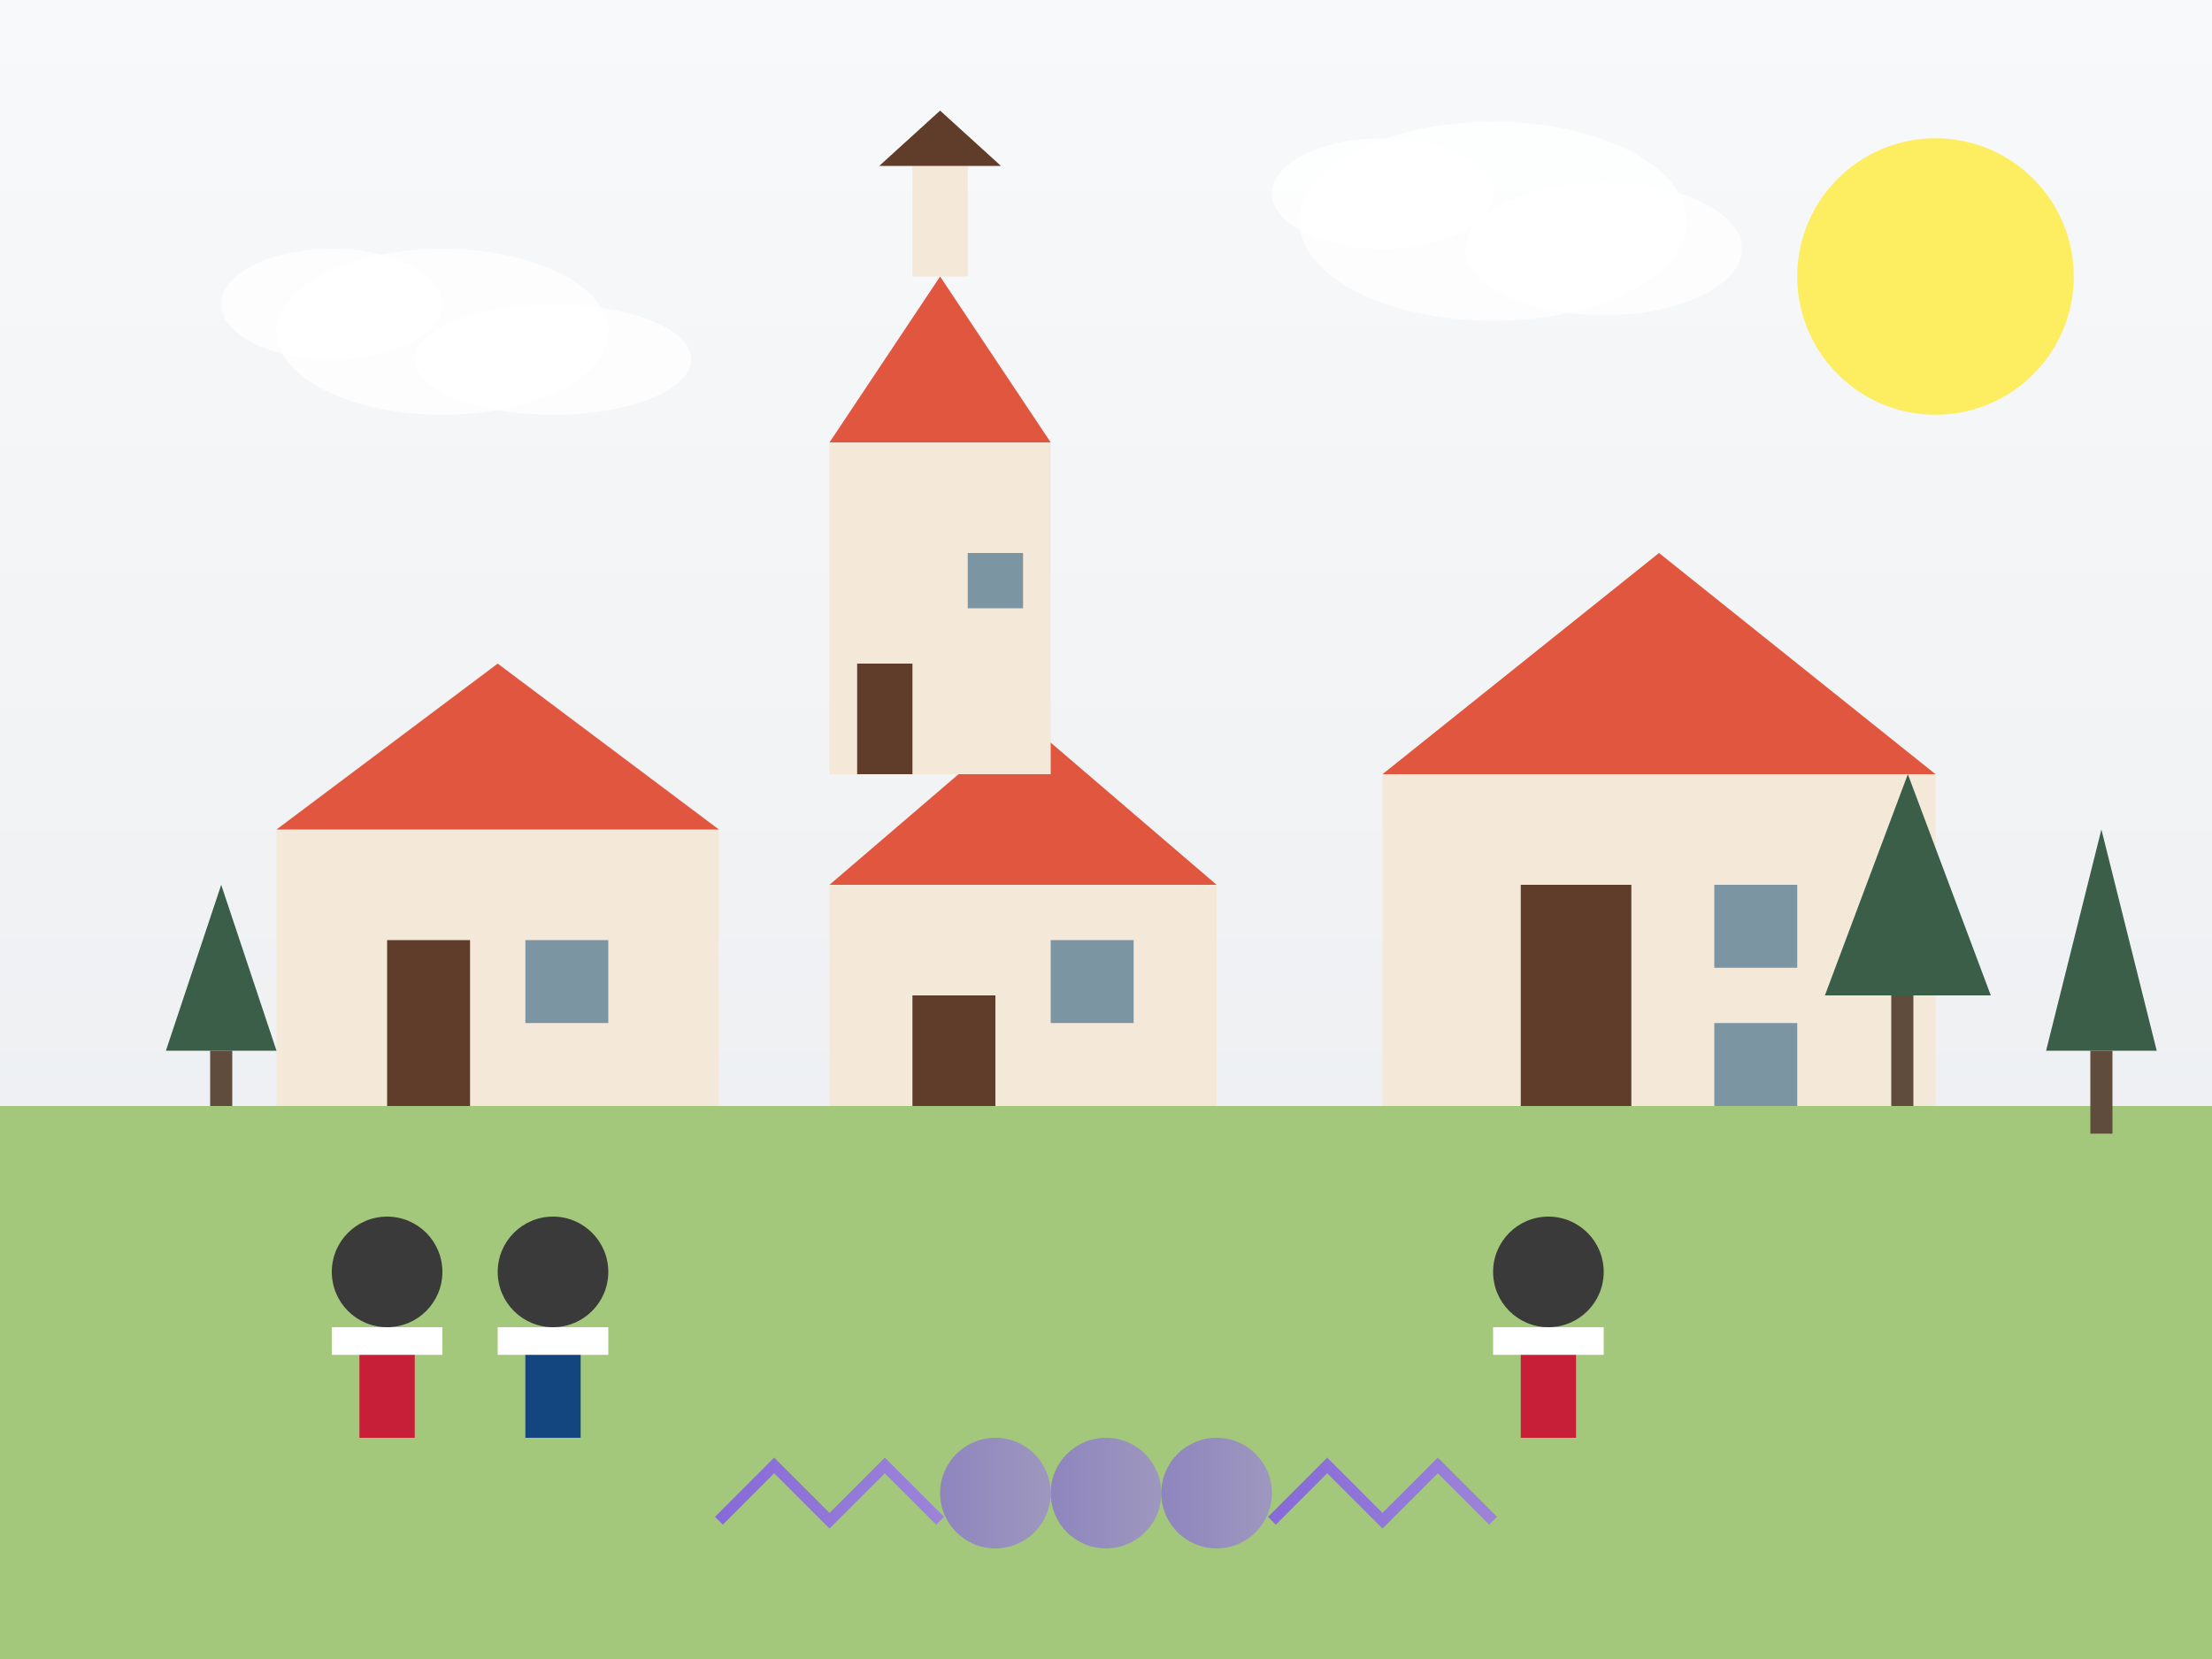
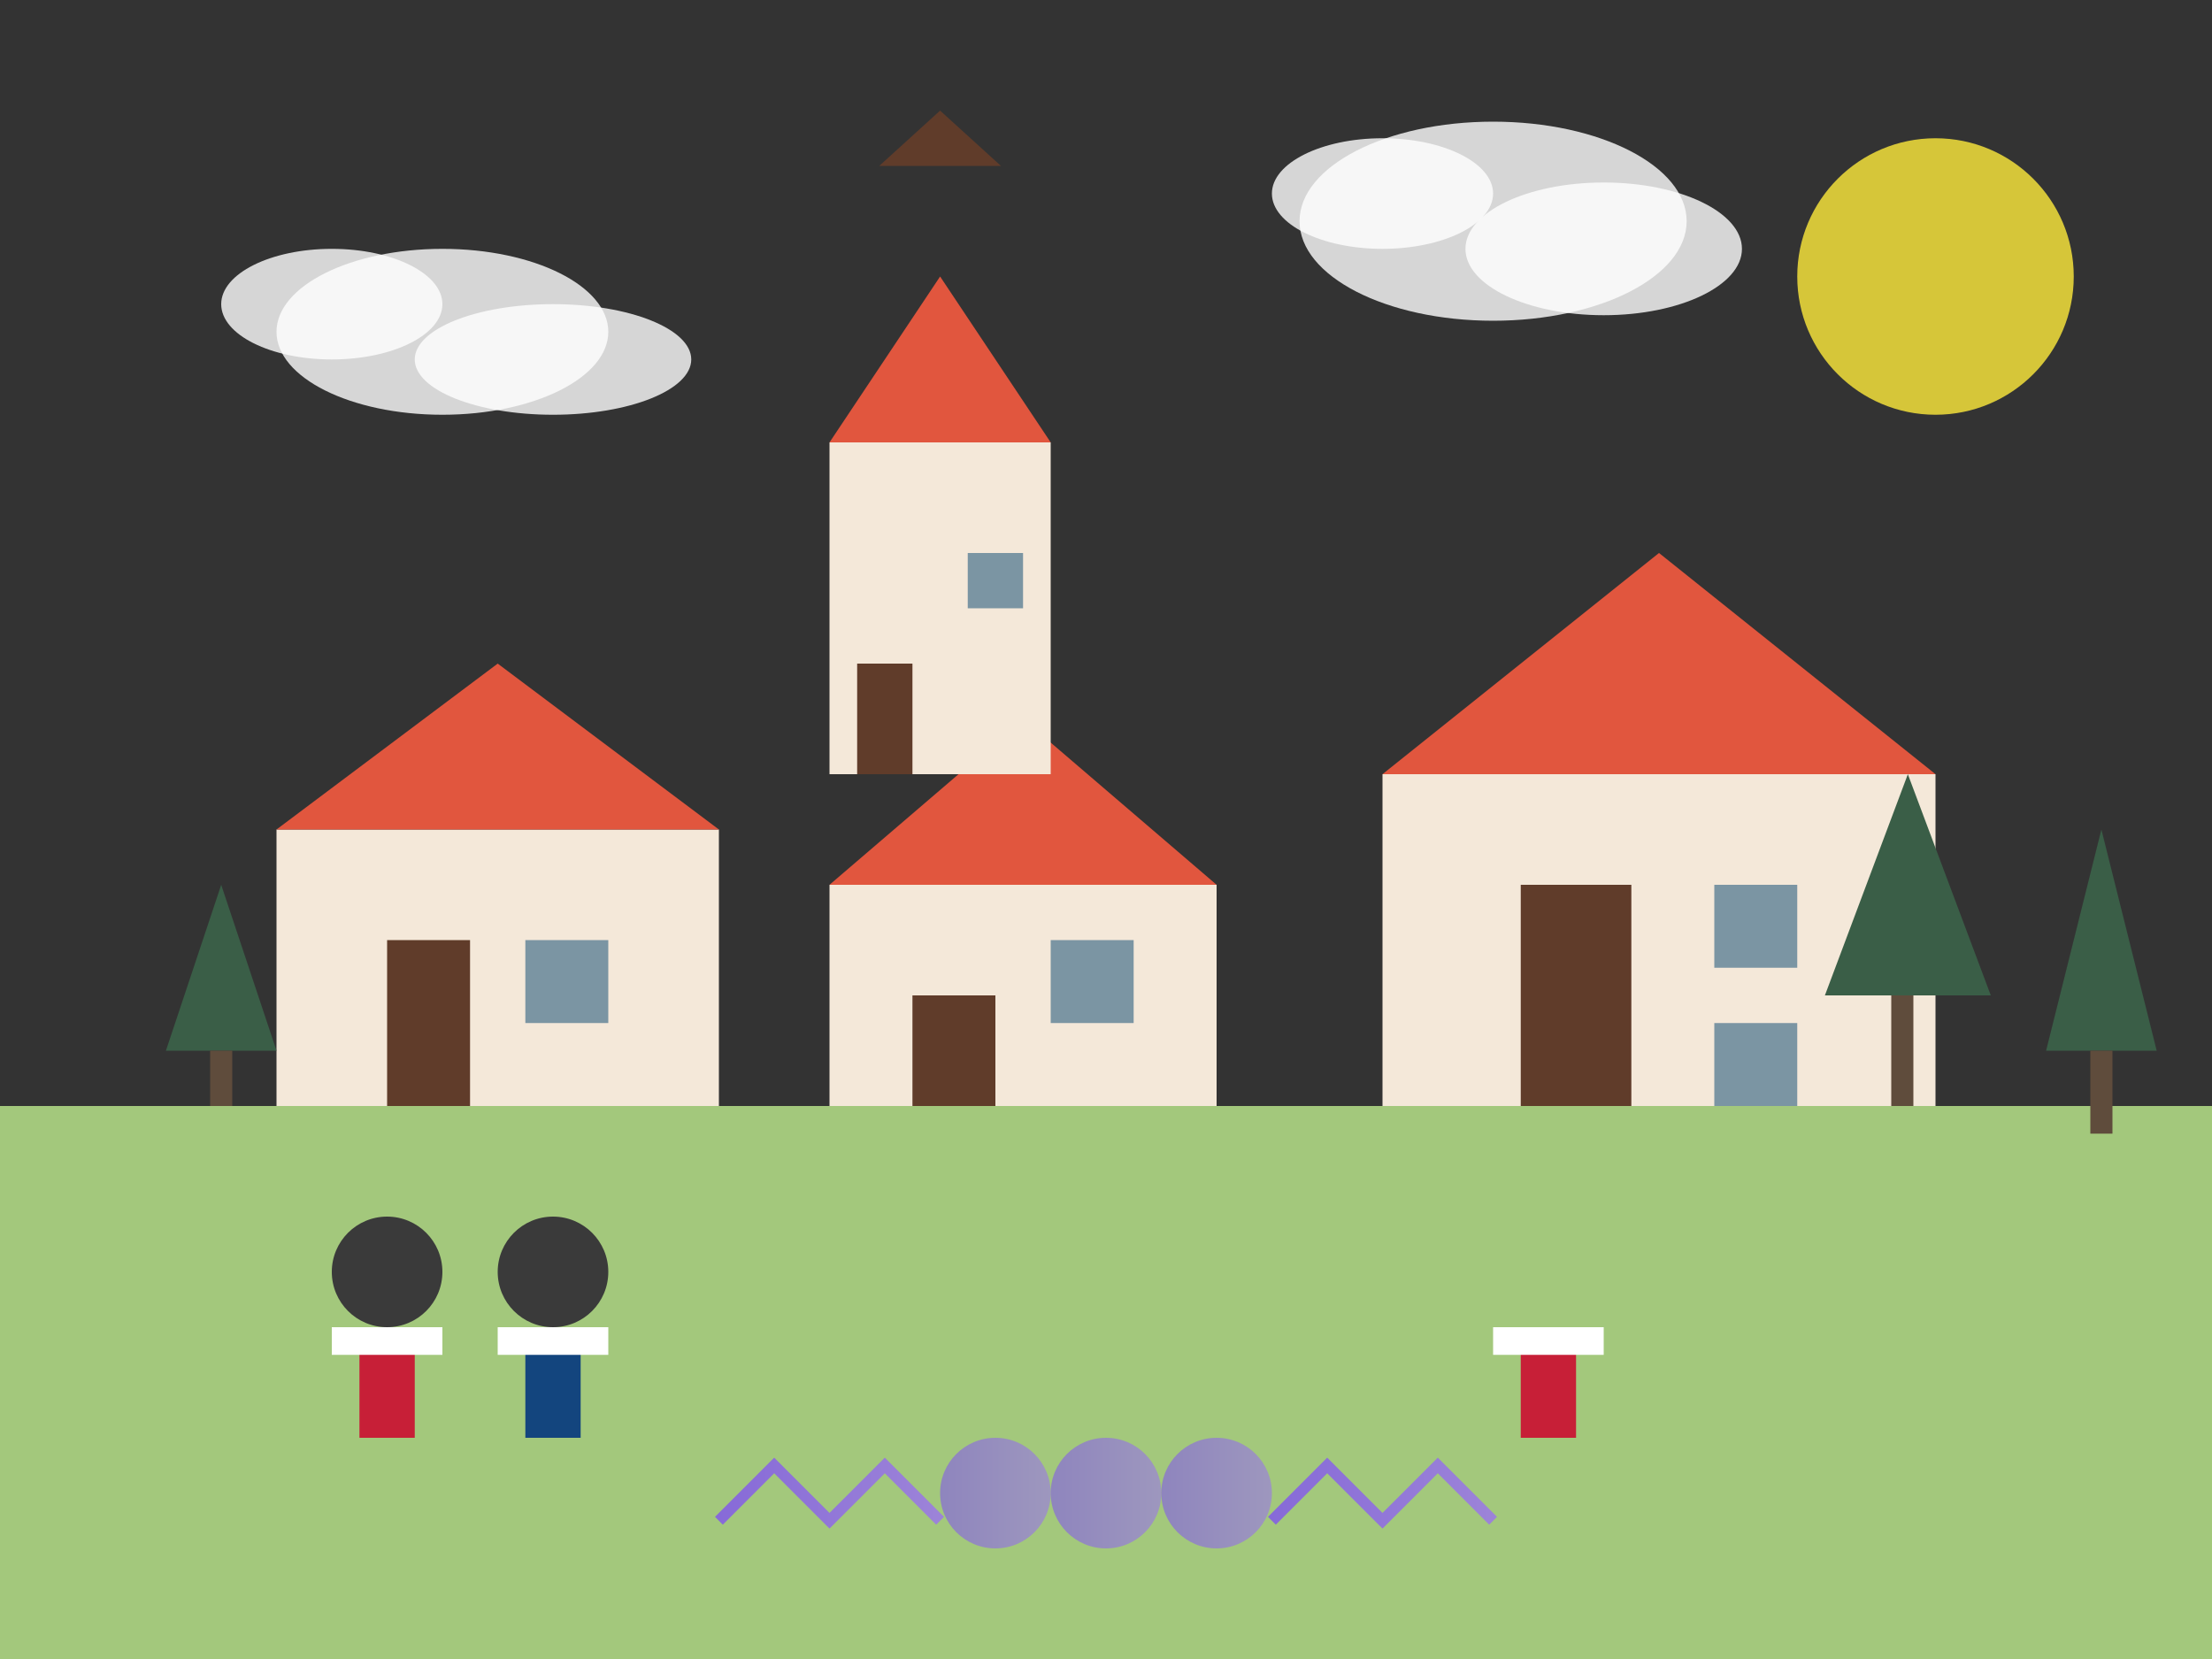
<svg xmlns="http://www.w3.org/2000/svg" width="400" height="300" viewBox="0 0 400 300">
  <rect x="0" y="0" width="400" height="300" fill="#333333" stroke="none" />
  <defs>
    <linearGradient id="bg-gradient" x1="0%" y1="0%" x2="0%" y2="100%">
      <stop offset="0%" style="stop-color:#f8f9fa;stop-opacity:1" />
      <stop offset="100%" style="stop-color:#e9ecef;stop-opacity:1" />
    </linearGradient>
    <linearGradient id="accent-color" x1="0%" y1="0%" x2="100%" y2="0%">
      <stop offset="0%" style="stop-color:#7b42ff;stop-opacity:1" />
      <stop offset="100%" style="stop-color:#9966ff;stop-opacity:1" />
    </linearGradient>
  </defs>
-   <rect width="400" height="300" fill="url(#bg-gradient)" />
  <rect x="0" y="200" width="400" height="100" fill="#a3c87c" />
  <rect x="50" y="150" width="80" height="50" fill="#f4e8d9" />
  <path d="M50,150 L90,120 L130,150" fill="#e1563e" />
  <rect x="70" y="170" width="15" height="30" fill="#603c2a" />
  <rect x="95" y="170" width="15" height="15" fill="#7b95a3" />
  <rect x="150" y="160" width="70" height="40" fill="#f4e8d9" />
  <path d="M150,160 L185,130 L220,160" fill="#e1563e" />
  <rect x="165" y="180" width="15" height="20" fill="#603c2a" />
  <rect x="190" y="170" width="15" height="15" fill="#7b95a3" />
  <rect x="250" y="140" width="100" height="60" fill="#f4e8d9" />
  <path d="M250,140 L300,100 L350,140" fill="#e1563e" />
  <rect x="275" y="160" width="20" height="40" fill="#603c2a" />
  <rect x="310" y="160" width="15" height="15" fill="#7b95a3" />
  <rect x="310" y="185" width="15" height="15" fill="#7b95a3" />
  <rect x="150" y="80" width="40" height="60" fill="#f4e8d9" />
  <rect x="155" y="120" width="10" height="20" fill="#603c2a" />
  <rect x="175" y="100" width="10" height="10" fill="#7b95a3" />
  <path d="M150,80 L170,50 L190,80" fill="#e1563e" />
-   <rect x="165" y="30" width="10" height="20" fill="#f4e8d9" />
  <path d="M159,30 L181,30 L170,20 Z" fill="#603c2a" />
  <circle cx="70" cy="230" r="10" fill="#3a3a3a" />
  <rect x="65" y="240" width="10" height="20" fill="#c71f37" />
  <rect x="60" y="240" width="20" height="5" fill="#ffffff" />
  <circle cx="100" cy="230" r="10" fill="#3a3a3a" />
  <rect x="95" y="240" width="10" height="20" fill="#13457e" />
  <rect x="90" y="240" width="20" height="5" fill="#ffffff" />
-   <circle cx="280" cy="230" r="10" fill="#3a3a3a" />
  <rect x="275" y="240" width="10" height="20" fill="#c71f37" />
  <rect x="270" y="240" width="20" height="5" fill="#ffffff" />
  <path d="M30,190 L40,160 L50,190 Z" fill="#3a5e47" />
  <rect x="38" y="190" width="4" height="10" fill="#5f4c3c" />
  <path d="M370,190 L380,150 L390,190 Z" fill="#3a5e47" />
  <rect x="378" y="190" width="4" height="15" fill="#5f4c3c" />
  <path d="M330,180 L345,140 L360,180 Z" fill="#3a5e47" />
  <rect x="342" y="180" width="4" height="20" fill="#5f4c3c" />
  <circle cx="350" cy="50" r="25" fill="#ffeb3b" fill-opacity="0.8" />
  <ellipse cx="80" cy="60" rx="30" ry="15" fill="#ffffff" fill-opacity="0.8" />
  <ellipse cx="100" cy="65" rx="25" ry="10" fill="#ffffff" fill-opacity="0.8" />
  <ellipse cx="60" cy="55" rx="20" ry="10" fill="#ffffff" fill-opacity="0.8" />
  <ellipse cx="270" cy="40" rx="35" ry="18" fill="#ffffff" fill-opacity="0.8" />
  <ellipse cx="290" cy="45" rx="25" ry="12" fill="#ffffff" fill-opacity="0.8" />
  <ellipse cx="250" cy="35" rx="20" ry="10" fill="#ffffff" fill-opacity="0.8" />
  <circle cx="200" cy="270" r="10" fill="url(#accent-color)" fill-opacity="0.5" />
  <circle cx="220" cy="270" r="10" fill="url(#accent-color)" fill-opacity="0.5" />
  <circle cx="180" cy="270" r="10" fill="url(#accent-color)" fill-opacity="0.5" />
  <path d="M130,275 L140,265 L150,275 L160,265 L170,275" fill="none" stroke="url(#accent-color)" stroke-width="2" stroke-opacity="0.7" />
  <path d="M230,275 L240,265 L250,275 L260,265 L270,275" fill="none" stroke="url(#accent-color)" stroke-width="2" stroke-opacity="0.7" />
</svg>